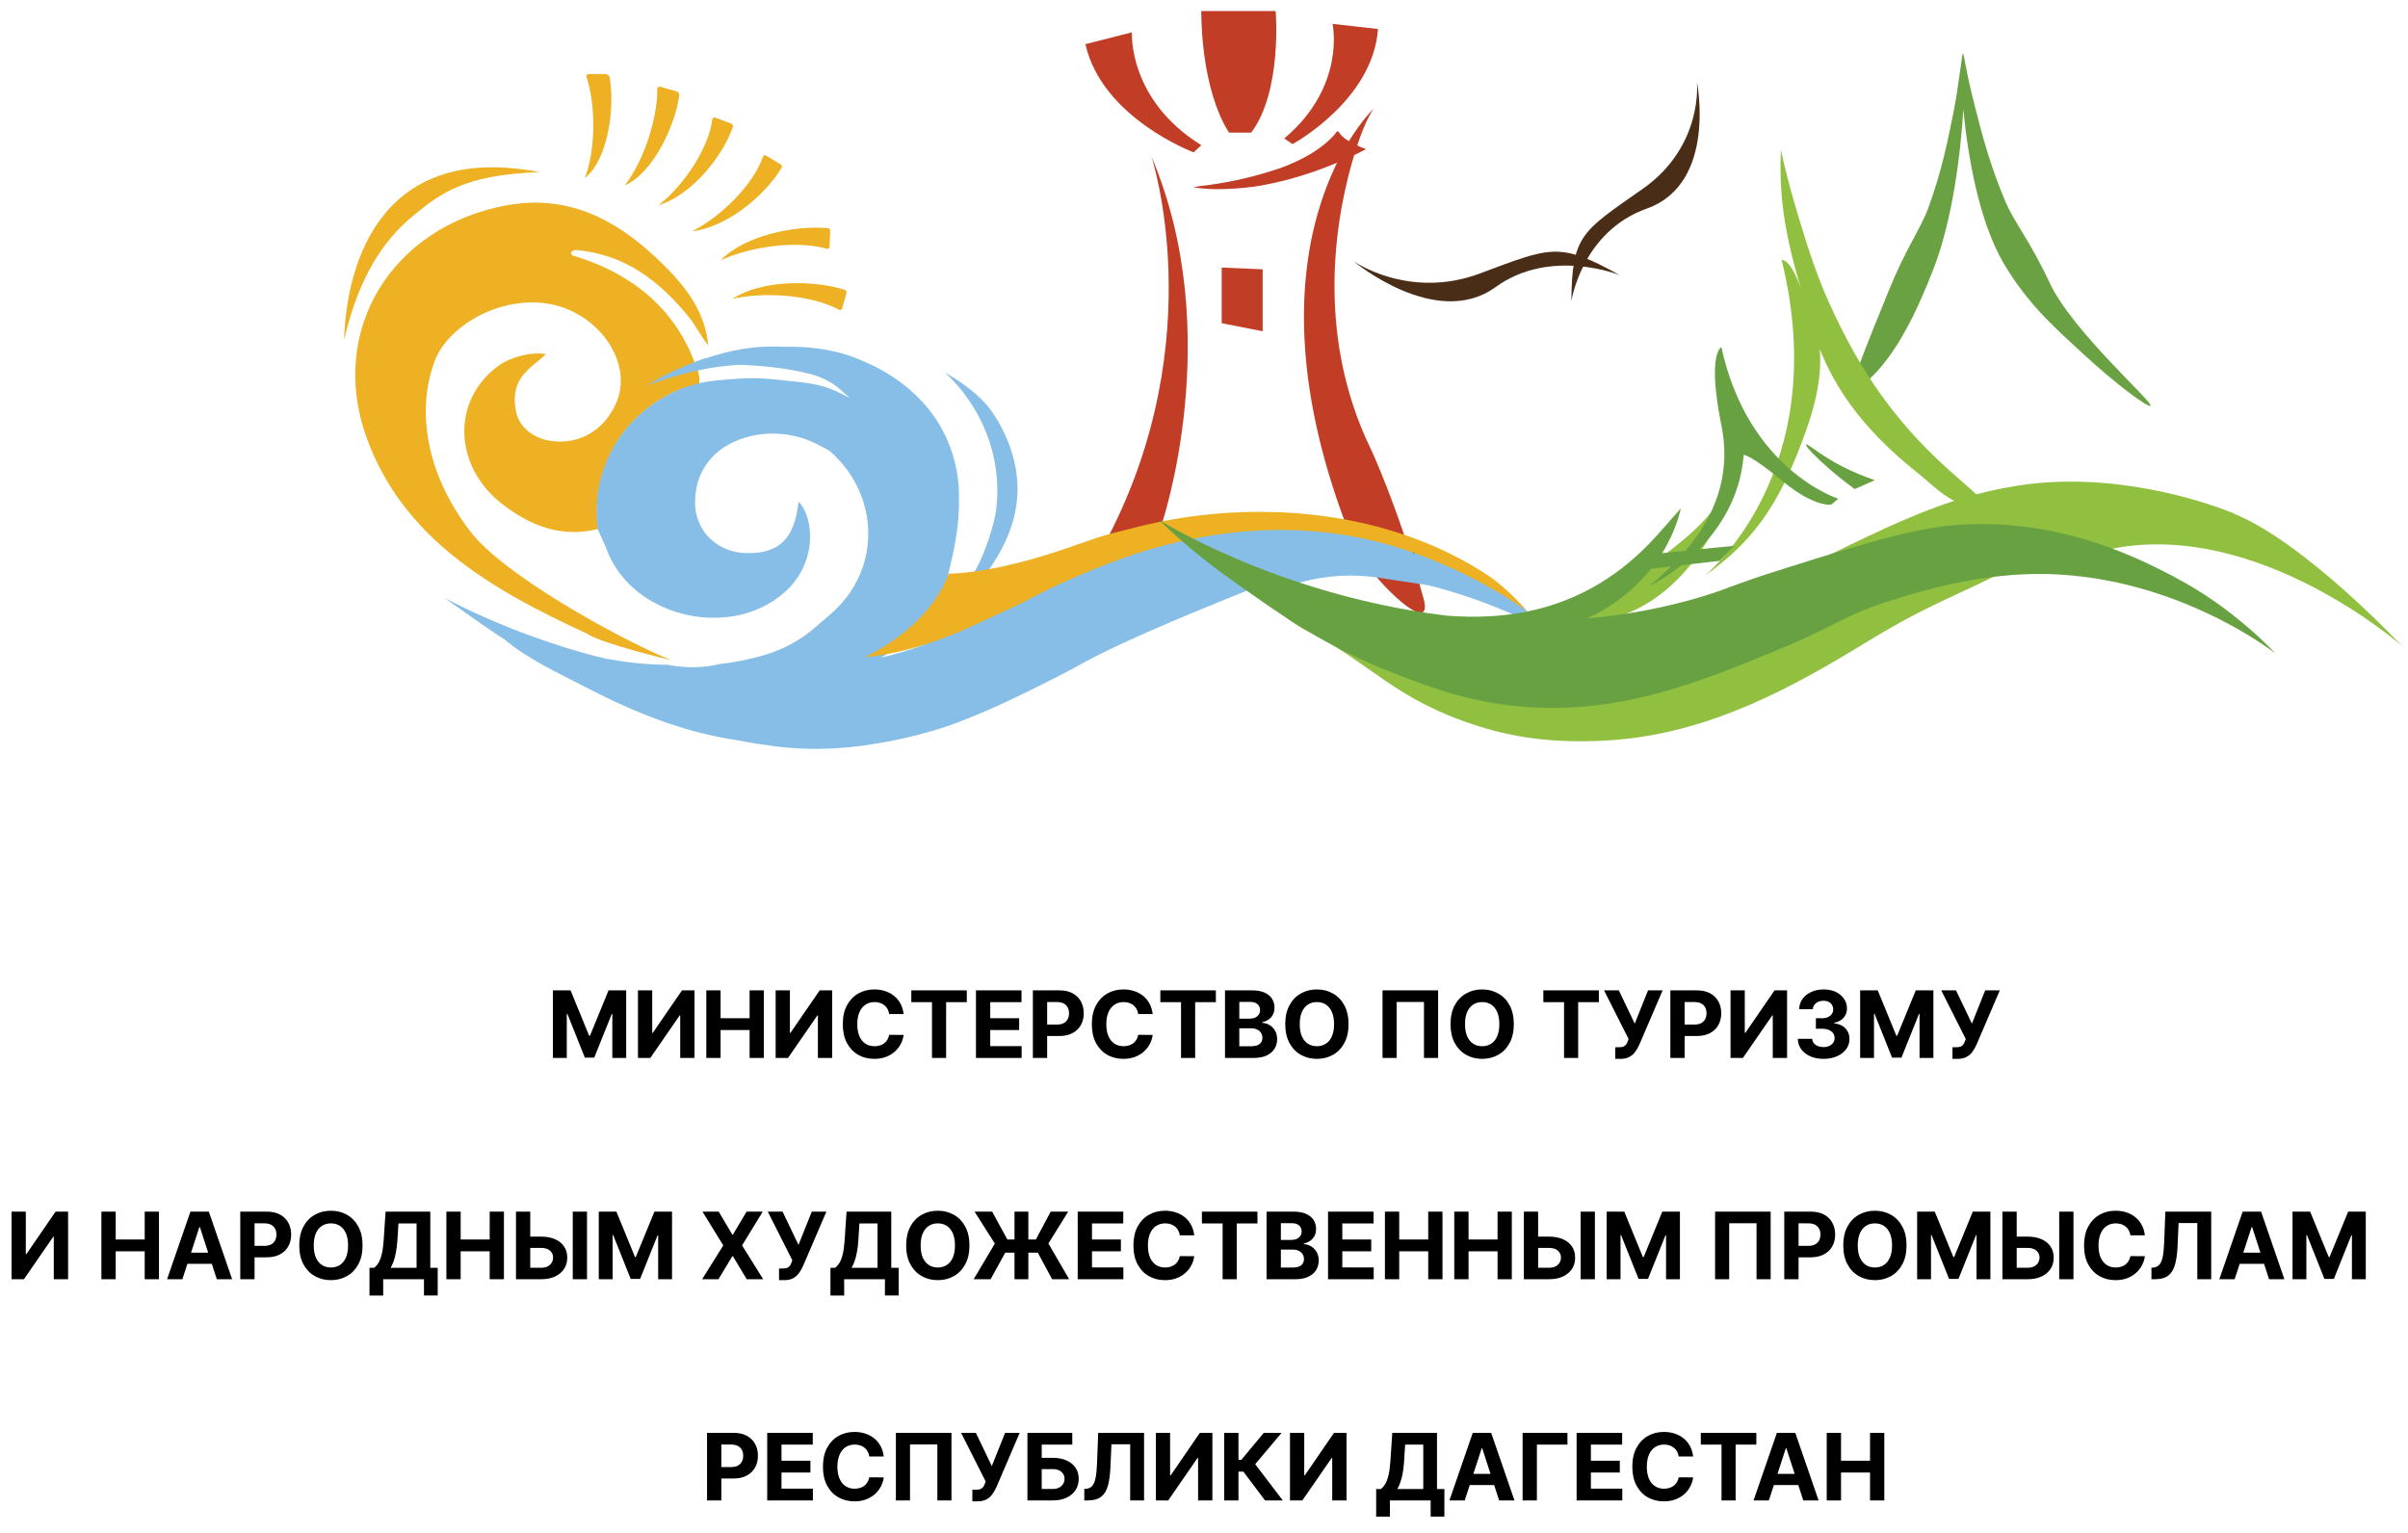
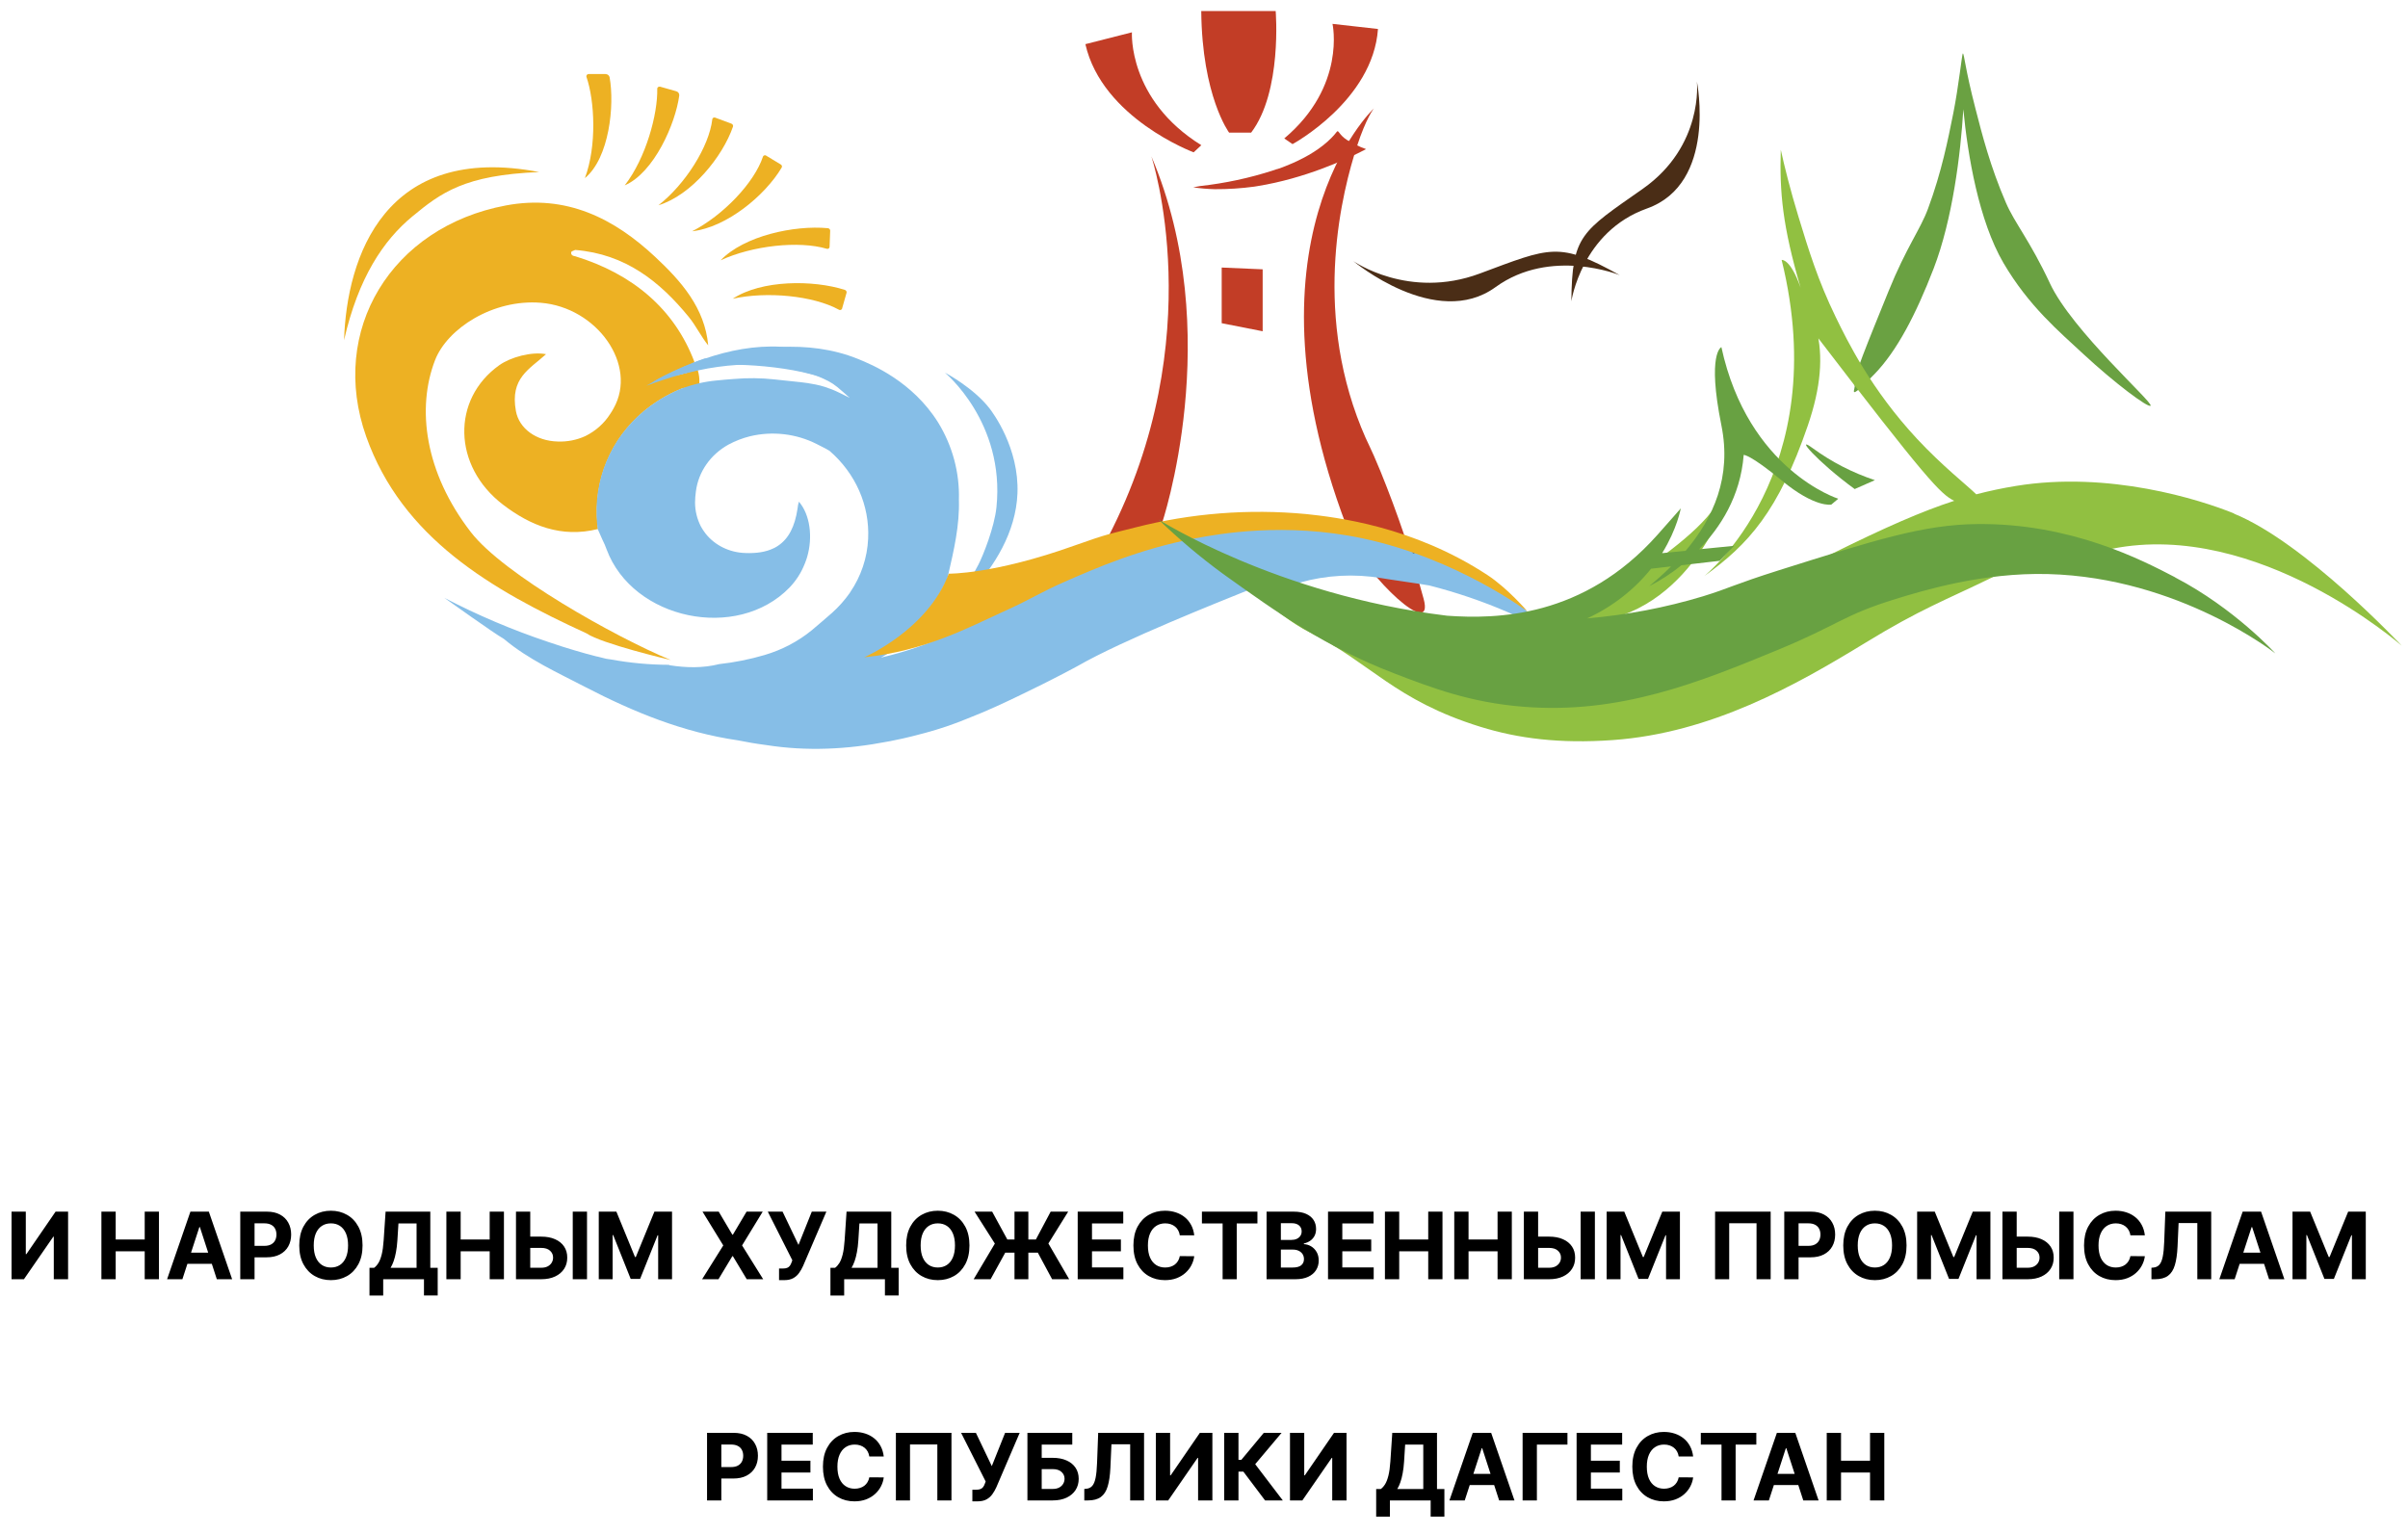
<svg xmlns="http://www.w3.org/2000/svg" width="212" height="135" viewBox="0 0 212 135" fill="none">
  <path d="M95.557 3.889L99.655 2.846C99.655 2.846 99.28 8.757 105.764 12.787L105.089 13.414C105.089 13.414 97.043 10.421 95.557 3.889Z" fill="#C23D26" />
  <path d="M120.956 9.548C120.956 9.548 120.274 10.393 119.463 12.889C118.201 16.769 115.549 27.017 119.838 37.64C120.431 39.12 120.595 39.195 121.549 41.533C123.036 45.195 124.304 48.932 125.333 52.723C126.363 56.514 120.26 50.629 119.013 47.527C108.512 21.235 120.949 9.555 120.949 9.555L120.956 9.548Z" fill="#C23D26" />
  <path d="M180.474 24.945C178.681 21.126 177.379 19.66 176.601 17.853C175.217 14.655 174.501 11.826 173.922 9.576C172.981 5.948 172.933 4.694 172.804 4.707C172.742 4.707 172.442 7.591 171.965 9.985C171.508 12.255 170.949 15.119 169.742 18.378C169.06 20.226 167.846 21.747 166.265 25.647C164.526 29.942 162.978 33.665 163.258 33.911C163.483 34.095 162.378 35.684 165.037 32.936C166.987 30.924 168.658 27.74 170.24 23.642C171.897 19.34 172.613 13.578 172.851 9.623C173.24 13.721 174.222 19.449 176.376 23.144C178.613 26.97 181.327 29.227 183.379 31.142C186.195 33.754 189.12 35.936 189.338 35.731C189.611 35.465 182.452 29.158 180.474 24.951V24.945Z" fill="#6AA142" />
  <path d="M30.29 29.969C30.522 22.612 33.897 12.548 47.473 15.152C40.879 15.412 38.813 16.987 36.297 19.066C33.781 21.146 31.545 24.433 30.29 29.962V29.969Z" fill="#EDB123" />
  <path d="M51.496 15.678C52.553 12.862 52.362 8.873 51.626 6.753C51.626 6.739 51.626 6.726 51.626 6.705C51.626 6.61 51.708 6.528 51.817 6.521H53.303C53.487 6.521 53.644 6.644 53.671 6.814C54.114 9.255 53.651 13.905 51.503 15.678H51.496Z" fill="#EDB123" />
  <path d="M55 16.326C56.875 13.912 57.918 10.032 57.864 7.81C57.864 7.707 57.952 7.632 58.062 7.632C58.075 7.632 58.096 7.632 58.109 7.632L59.534 8.035C59.712 8.082 59.821 8.246 59.8 8.416C59.473 10.871 57.598 15.194 55 16.326Z" fill="#EDB123" />
  <path d="M57.967 18.078C60.34 16.223 62.433 12.909 62.712 10.502C62.719 10.414 62.801 10.346 62.897 10.346C62.917 10.346 62.944 10.346 62.965 10.359L64.397 10.891C64.506 10.932 64.567 11.048 64.533 11.15C63.619 13.796 60.899 17.178 57.967 18.078Z" fill="#EDB123" />
  <path d="M60.933 20.369C63.646 18.978 66.394 16.121 67.171 13.796C67.192 13.728 67.267 13.673 67.349 13.673C67.383 13.673 67.417 13.68 67.444 13.701L68.74 14.485C68.842 14.546 68.876 14.669 68.815 14.764C67.376 17.192 63.994 20.021 60.933 20.369Z" fill="#EDB123" />
  <path d="M63.455 22.919C66.223 21.637 70.314 21.173 72.796 21.91C72.817 21.91 72.831 21.916 72.851 21.916C72.946 21.916 73.028 21.841 73.035 21.753L73.09 20.314C73.09 20.205 73.008 20.11 72.892 20.096C69.919 19.816 65.507 20.771 63.448 22.919H63.455Z" fill="#EDB123" />
  <path d="M64.513 26.308C67.526 25.64 71.618 26.042 73.861 27.276C73.888 27.29 73.922 27.303 73.956 27.303C74.038 27.303 74.113 27.249 74.134 27.181L74.529 25.79C74.563 25.681 74.495 25.572 74.386 25.53C71.57 24.631 67.035 24.644 64.513 26.308Z" fill="#EDB123" />
  <path d="M61.437 32.615C61.539 32.963 61.587 33.318 61.574 33.679V33.754C61.574 33.945 61.553 34.142 61.492 34.327C61.001 34.511 60.557 34.02 60.067 34.204L59.848 34.293C59.562 34.415 59.282 34.545 59.01 34.681C58.737 34.824 58.471 34.968 58.219 35.124C58.089 35.199 57.96 35.281 57.837 35.363C57.646 35.486 57.462 35.615 57.285 35.745C54.189 38.022 52.416 41.575 52.553 45.448C52.566 45.816 52.593 46.198 52.648 46.586C49.416 47.398 46.689 46.279 44.289 44.445C39.85 41.056 39.741 35.158 43.961 32.158C44.95 31.456 46.798 30.945 48.073 31.19C46.614 32.52 44.889 33.29 45.42 36.195C45.7 37.736 47.2 38.834 49.096 38.881C49.934 38.916 50.773 38.752 51.53 38.404C52.444 37.954 53.2 37.279 53.725 36.447C53.828 36.297 53.923 36.14 54.012 35.977C56.187 32.138 52.546 27.058 47.602 26.663C43.409 26.328 39.386 28.926 38.302 31.715C36.666 35.943 37.388 41.602 41.452 46.859C44.323 50.582 54.155 56.091 59.044 58.123C58.86 58.082 52.955 56.684 51.639 55.778C43.211 51.912 35.425 47.37 32.247 38.465C28.913 29.104 34.45 19.98 44.541 18.092C49.88 17.089 54.087 19.258 57.687 22.626C59.978 24.767 62.051 27.119 62.351 30.413C61.71 29.629 61.28 28.695 60.639 27.91C58.096 24.801 55.069 22.367 50.643 22.012C50.528 22.074 50.316 22.115 50.296 22.197C50.241 22.415 50.398 22.544 50.637 22.565C55.635 24.099 59.364 27.16 61.144 31.892C60.449 32.411 60.155 32.568 58.744 33.011C58.88 33.038 59.023 33.051 59.167 33.058C59.337 33.058 59.501 33.058 59.671 33.024L59.814 32.997L59.917 32.977L60.087 32.929L60.23 32.888L60.298 32.867H60.326L60.401 32.847L60.503 32.813C60.571 32.792 60.639 32.772 60.701 32.752L60.769 32.724C60.858 32.697 60.946 32.67 61.035 32.649L61.171 32.615C61.26 32.595 61.349 32.581 61.437 32.567C61.437 32.581 61.437 32.588 61.437 32.595V32.615Z" fill="#EDB123" />
  <path d="M134.041 54.011C134.279 54.38 134.47 54.707 134.484 54.72C134.443 54.7 133.945 54.441 133.1 54.066L132.759 53.916C130.522 52.948 128.211 52.163 125.831 51.557L124.986 51.42C124.072 51.284 123.151 51.154 122.238 51.011C122.026 50.977 121.822 50.943 121.61 50.909C119.231 50.513 116.776 50.643 114.465 51.297L114.028 51.42C113.674 51.311 113.319 51.195 112.965 51.079C112.187 51.223 111.417 51.427 110.674 51.686L110.278 51.802C110.278 51.802 110.23 51.829 110.21 51.836C110.128 51.87 109.978 51.938 109.767 52.02C107.571 52.914 98.884 56.343 94.868 58.655C94.671 58.764 92.516 59.93 89.816 61.218L89.563 61.341C88.432 61.88 86.952 62.589 85.159 63.285C83.959 63.782 82.725 64.198 81.463 64.539C81.081 64.641 80.692 64.744 80.311 64.839C79.772 64.975 79.227 65.098 78.661 65.207L78.368 65.269L78.102 65.316C74.597 65.992 71.058 66.175 67.485 65.616C66.592 65.501 65.746 65.357 64.949 65.194C60.155 64.498 55.771 62.698 51.571 60.523C49.102 59.241 46.518 58.075 44.391 56.289L44.261 56.2C43.579 55.832 39.257 52.743 39.12 52.648C42.045 54.175 45.1 55.471 48.25 56.527C48.673 56.67 49.102 56.814 49.532 56.95C50.207 57.161 50.903 57.373 51.618 57.571L51.68 57.584L52.321 57.755L52.519 57.809H52.553C52.825 57.884 53.098 57.953 53.371 58.014C53.507 58.034 53.65 58.055 53.787 58.075C55.464 58.382 57.162 58.539 58.873 58.546L58.969 58.587C60.428 58.812 61.88 58.846 63.319 58.484C64.669 58.334 66.005 58.068 67.301 57.687C68.842 57.236 70.267 56.486 71.481 55.491C71.774 55.245 72.06 55 72.347 54.755C72.653 54.495 72.954 54.236 73.254 53.97C73.847 53.439 74.372 52.845 74.822 52.204L74.849 52.157C75.811 50.745 76.356 49.116 76.431 47.445C76.574 44.52 75.326 41.683 73.028 39.699C72.988 39.658 72.483 39.392 71.883 39.093C70.097 38.192 68.01 37.947 66.04 38.417C65.378 38.581 64.737 38.827 64.144 39.147C62.548 40.027 61.485 41.554 61.267 43.272C61.219 43.593 61.198 43.92 61.192 44.247C61.192 44.984 61.369 45.713 61.717 46.381C61.771 46.484 61.833 46.579 61.894 46.675C61.962 46.784 62.037 46.886 62.112 46.981C62.93 48.025 64.226 48.659 65.61 48.7C66.599 48.741 67.417 48.611 68.078 48.297C68.187 48.25 68.29 48.195 68.385 48.134C68.433 48.106 68.474 48.079 68.522 48.045C69.435 47.425 69.981 46.361 70.213 44.806C70.233 44.595 70.274 44.384 70.335 44.179C71.324 45.325 71.569 47.302 71.065 49.034C71.017 49.191 70.969 49.347 70.908 49.497C70.881 49.572 70.853 49.648 70.819 49.722C70.519 50.466 70.076 51.148 69.51 51.741C64.887 56.507 55.703 54.571 53.405 48.379C53.303 48.1 53.187 47.82 53.05 47.554L52.934 47.295L52.771 46.927L52.621 46.586C52.573 46.204 52.539 45.822 52.525 45.447C52.389 41.568 54.162 38.022 57.257 35.745C57.435 35.615 57.619 35.485 57.81 35.363C57.932 35.281 58.062 35.199 58.191 35.124C58.451 34.967 58.717 34.817 58.982 34.681C59.248 34.544 59.535 34.408 59.821 34.285L60.039 34.197H60.053C61.021 33.842 62.037 33.603 63.074 33.508C63.599 33.453 64.117 33.406 64.635 33.372C65.821 33.27 67.015 33.283 68.194 33.413L68.378 33.433C69.053 33.508 69.715 33.569 70.369 33.644H70.397C70.874 33.699 71.351 33.767 71.815 33.863C72.081 33.917 72.347 33.985 72.606 34.067C73.035 34.204 73.451 34.367 73.854 34.565L74.808 35.035L74.215 34.51C73.438 33.822 73.179 33.672 72.483 33.344C72.142 33.181 71.788 33.051 71.419 32.956C69.428 32.431 66.933 32.165 64.928 32.124C64.335 32.11 63.769 32.124 63.285 32.151C62.733 32.226 62.16 32.322 61.567 32.451C61.492 32.485 61.43 32.533 61.389 32.594C61.301 32.608 61.212 32.622 61.123 32.642L60.987 32.676C60.898 32.697 60.81 32.724 60.721 32.751L60.653 32.772C60.585 32.792 60.517 32.813 60.455 32.833L60.353 32.867L60.278 32.888H60.251L60.182 32.908L60.039 32.949L59.896 32.983L59.767 33.01L59.623 33.038C59.46 33.065 59.289 33.078 59.119 33.072C58.566 33.242 58.007 33.433 57.428 33.644C58.607 32.983 59.828 32.404 61.096 31.913C61.396 31.797 61.689 31.688 62.003 31.585L62.883 31.49C64.778 30.965 66.728 30.644 68.706 30.556C70.969 30.453 73.315 30.712 75.51 31.599C76.799 32.117 80.331 33.597 82.588 37.197C83.856 39.263 84.49 41.615 84.422 43.995C84.49 46.272 83.979 48.454 83.475 50.643C83.447 50.773 83.413 50.909 83.386 51.045C83.018 51.686 82.718 52.368 82.281 52.961C81.183 54.468 79.82 56.514 78.026 57.639C77.876 57.734 77.713 57.83 77.549 57.911C78.62 57.666 79.67 57.366 80.699 57.011C84.443 55.716 87.156 54.005 88.991 53.186C92.27 51.727 92.495 51.379 95.325 50.159C98.025 48.966 100.841 48.038 103.739 47.37L104.114 47.288C104.223 47.261 104.373 47.234 104.55 47.193C105.048 47.091 105.737 46.954 106.051 46.893L107.83 46.463C110.155 46.013 111.983 46.484 114.833 46.463C115.058 46.463 116.531 46.613 118.822 47.07C120.267 47.363 122.04 47.772 124.017 48.352C124.454 48.481 124.904 48.618 125.361 48.761C127.133 49.3 128.831 50.036 130.427 50.943C131.006 51.284 131.565 51.652 132.097 52.054C132.827 52.45 133.502 52.927 134.102 53.48C134.218 53.602 134.334 53.732 134.436 53.855C134.45 53.868 134.456 53.882 134.463 53.889C134.429 53.909 134.388 53.923 134.347 53.936C134.313 53.95 134.272 53.964 134.231 53.977C134.197 53.991 134.156 53.998 134.116 54.005C134.081 54.011 134.054 54.039 134.02 54.039L134.041 54.011Z" fill="#86BEE7" />
  <path d="M124.571 48.768L124.291 48.652C124.4 48.652 124.503 48.693 124.571 48.768Z" fill="#201D1A" />
  <path d="M146.778 51.345L146.621 51.482L146.772 51.338L146.778 51.345Z" fill="#201D1A" />
  <path d="M119.148 22.994C119.148 22.994 124.017 26.417 130.269 24.092C136.522 21.767 137.231 21.242 142.597 24.228C142.597 24.228 136.529 21.76 131.667 25.285C126.431 29.09 119.148 22.994 119.148 22.994Z" fill="#4A2D16" />
  <path d="M149.396 7.195C149.396 7.195 150.002 12.855 144.623 16.632C139.243 20.41 138.397 20.696 138.343 26.533C138.343 26.533 139.243 20.41 144.991 18.364C151.196 16.162 149.396 7.188 149.396 7.188V7.195Z" fill="#4A2D16" />
  <path d="M163.285 43.068L165.065 42.284C163.088 41.629 161.24 40.675 159.59 39.468C157.94 38.261 159.931 40.613 163.285 43.068Z" fill="#68A142" />
  <path d="M138.036 54.127C138.036 54.127 151.053 47.398 151.837 42.809C152.621 38.22 152.28 43.381 152.28 43.381C152.28 43.381 149.314 53.446 140.546 54.748C131.784 56.05 138.03 54.12 138.03 54.12L138.036 54.127Z" fill="#91C041" />
-   <path d="M196.682 45.216C193.682 43.995 185.664 41.452 177.475 42.795C176.302 42.986 175.136 43.231 173.99 43.531C173.131 42.693 171.024 41.056 168.774 38.642C164.744 34.306 162.665 30.078 161.622 27.931C160.04 24.678 159.215 21.958 158.342 19.101C157.619 16.735 157.115 14.703 156.78 13.189C156.665 16.932 156.937 19.926 158.526 25.333C157.605 22.728 156.855 22.892 156.855 22.892C161.472 41.636 150.037 50.739 150.037 50.739C153.944 47.936 156.576 45.011 159.16 37.477C160.306 34.122 160.544 31.381 159.903 28.926C159.978 29.158 159.603 29.028 159.678 29.26C161.131 33.747 163.81 37.695 168.992 41.779C169.674 42.318 170.847 43.504 172.047 44.104C169.231 45.018 166.006 46.422 161.253 48.782C157.496 50.65 158.151 52.116 155.955 53.186C146.43 57.803 137.041 58.171 133.863 58.28C118.904 58.737 108.696 50.288 108.696 50.288C108.696 50.288 111.996 54.032 115.344 55.709C120.649 58.355 122.77 61.662 130.345 64.007C133.638 65.03 137.32 65.507 141.991 65.173C150.623 64.56 158.069 60.373 164.233 56.602C169.115 53.616 171.174 52.907 175.497 50.8C177.686 49.736 180.311 49.45 185.95 48.325C198.81 45.754 211.444 56.861 211.444 56.861C211.444 56.861 202.955 47.786 196.682 45.236V45.216Z" fill="#91C041" />
+   <path d="M196.682 45.216C193.682 43.995 185.664 41.452 177.475 42.795C176.302 42.986 175.136 43.231 173.99 43.531C173.131 42.693 171.024 41.056 168.774 38.642C164.744 34.306 162.665 30.078 161.622 27.931C160.04 24.678 159.215 21.958 158.342 19.101C157.619 16.735 157.115 14.703 156.78 13.189C156.665 16.932 156.937 19.926 158.526 25.333C157.605 22.728 156.855 22.892 156.855 22.892C161.472 41.636 150.037 50.739 150.037 50.739C153.944 47.936 156.576 45.011 159.16 37.477C160.306 34.122 160.544 31.381 159.903 28.926C159.978 29.158 159.603 29.028 159.678 29.26C169.674 42.318 170.847 43.504 172.047 44.104C169.231 45.018 166.006 46.422 161.253 48.782C157.496 50.65 158.151 52.116 155.955 53.186C146.43 57.803 137.041 58.171 133.863 58.28C118.904 58.737 108.696 50.288 108.696 50.288C108.696 50.288 111.996 54.032 115.344 55.709C120.649 58.355 122.77 61.662 130.345 64.007C133.638 65.03 137.32 65.507 141.991 65.173C150.623 64.56 158.069 60.373 164.233 56.602C169.115 53.616 171.174 52.907 175.497 50.8C177.686 49.736 180.311 49.45 185.95 48.325C198.81 45.754 211.444 56.861 211.444 56.861C211.444 56.861 202.955 47.786 196.682 45.236V45.216Z" fill="#91C041" />
  <path fill-rule="evenodd" clip-rule="evenodd" d="M86.475 50.759C85.084 50.759 83.952 51.298 83.952 51.959C83.952 52.621 85.084 53.159 86.475 53.159C87.866 53.159 88.998 52.621 88.998 51.959C88.998 51.298 87.866 50.759 86.475 50.759Z" fill="#EDB123" />
  <path d="M81.804 55.361C81.804 55.361 84.245 53.404 86.133 49.736C86.57 48.891 87.552 46.409 87.729 44.663C88.493 37.169 83.181 32.812 83.181 32.812C83.181 32.812 85.697 34.129 87.122 35.969C87.402 36.338 89.734 39.44 89.577 43.449C89.304 50.384 81.79 55.355 81.811 55.361H81.804Z" fill="#86BEE7" />
  <path d="M107.558 23.56L111.165 23.717V29.172L107.558 28.462V23.56Z" fill="#C23D26" />
  <path d="M120.274 13.128C120.274 13.128 120.103 13.223 119.783 13.38C118.508 14.028 114.88 15.719 110.721 16.387C110.625 16.401 110.523 16.421 110.428 16.435C109.282 16.591 108.116 16.666 106.957 16.66C106.316 16.646 105.675 16.591 105.048 16.496L105.641 16.387C107.85 16.141 110.019 15.678 112.119 14.996C112.228 14.962 112.33 14.928 112.439 14.887H112.466C112.739 14.798 113.005 14.703 113.271 14.587C113.448 14.519 113.626 14.444 113.796 14.369C115.098 13.796 116.298 13.073 117.198 12.166C117.376 11.989 117.546 11.798 117.696 11.6C117.846 11.402 117.894 11.893 118.596 12.33C118.992 12.569 119.401 12.78 119.83 12.964C119.98 13.012 120.124 13.073 120.274 13.134V13.128Z" fill="#C23D26" />
  <path d="M102.266 46.197C102.266 46.197 108.007 29.342 101.366 13.769C101.366 13.769 106.664 29.751 97.534 47.35L102.266 46.197Z" fill="#C23D26" />
  <path d="M121.31 2.552L117.314 2.102C117.314 2.102 118.542 7.584 113.066 12.193L113.796 12.691C113.796 12.691 120.874 8.859 121.317 2.552H121.31Z" fill="#C23D26" />
  <path d="M105.758 0.97H112.31C112.31 0.97 112.904 8.061 110.149 11.682H108.212C108.212 11.682 105.826 8.477 105.758 0.97Z" fill="#C23D26" />
  <path d="M134.497 53.868C134.497 53.868 132.745 51.809 130.938 50.629C124.365 46.32 117.58 45.543 114.996 45.27C109.944 44.793 104.843 45.195 99.948 46.45C97.814 47.002 97.643 46.954 94.588 48.045C87.484 50.589 83.529 50.52 83.529 50.52C81.667 55.491 76.083 57.884 76.083 57.884C81.483 57.332 85.479 55.15 88.118 53.964C91.172 52.586 91.254 52.314 94.002 51.114C96.368 50.084 100.323 48.345 105.178 47.418C107.291 47.016 113.142 45.959 120.001 47.418C128.333 49.197 134.511 53.868 134.511 53.868H134.497Z" fill="#EDB123" />
  <path d="M79.657 39.024C78.225 37.211 76.977 35.963 75.811 35.076C73.786 33.529 72.006 33.058 69.94 32.553C68.317 32.165 66.64 32.028 64.97 32.131C63.776 32.206 62.597 32.369 61.438 32.622C61.069 32.703 60.701 32.792 60.319 32.888H60.292C60.176 32.915 60.06 32.949 59.944 32.983H59.917C58.962 33.256 57.96 33.583 56.903 33.972C57.087 33.863 57.278 33.754 57.476 33.644C58.649 32.983 59.876 32.404 61.145 31.913C61.444 31.797 61.738 31.688 62.051 31.585C64.199 30.849 66.483 30.413 68.72 30.535C72.225 30.719 75.613 32.294 78.184 36.263C78.757 37.149 79.248 38.07 79.663 39.031L79.657 39.024Z" fill="#86BEE7" />
  <path d="M191.501 50.841C188.644 49.354 182.378 46.061 174.066 46.15C169.381 46.197 165.134 47.534 156.638 50.213C152.601 51.489 152.281 51.788 149.935 52.511C146.621 53.514 143.198 54.161 139.735 54.455C141.951 53.432 143.88 51.932 145.36 50.084L147.119 49.879C146.499 50.5 145.844 51.079 145.189 51.625C146.205 51.107 147.16 50.486 148.033 49.777L151.394 49.388L152.676 48.066L149.587 48.373C151.435 46.477 153.228 43.736 153.515 40.061C153.515 40.061 154.053 39.992 156.87 42.318C159.795 44.738 161.227 44.438 161.227 44.438L161.84 43.92C161.84 43.92 153.903 41.418 151.551 30.569C151.551 30.569 150.269 31.087 151.551 37.456C152.472 41.997 150.849 45.611 148.408 48.502L146.335 48.713C147.678 46.538 147.971 44.765 147.978 44.765C147.978 44.765 147.249 45.611 145.912 47.111C139.414 54.407 131.75 54.529 127.414 54.223L127.25 54.202C112.413 52.382 102.001 45.754 102.001 45.754C103.781 47.472 105.683 49.081 107.701 50.554C112.474 53.97 116.627 56.95 122.784 59.316C125.995 60.55 129.405 61.859 134.062 62.234C142.68 62.944 149.785 60.005 156.522 57.23C161.861 55.027 162.283 54.161 166.913 52.743C169.259 52.02 174.557 50.398 180.318 50.554C191.883 50.861 200.324 57.543 200.324 57.543C200.324 57.543 196.751 53.589 191.508 50.854L191.501 50.841Z" fill="#68A142" />
-   <path d="M48.679 87.215H50.231L51.87 91.213H51.939L53.578 87.215H55.13V93.165H53.909V89.292H53.86L52.32 93.136H51.489L49.949 89.278H49.9V93.165H48.679V87.215ZM56.166 87.215H57.422V90.957H57.471L60.042 87.215H61.144V93.165H59.886V89.42H59.842L57.256 93.165H56.166V87.215ZM62.183 93.165V87.215H63.441V89.67H65.995V87.215H67.251V93.165H65.995V90.707H63.441V93.165H62.183ZM68.288 87.215H69.543V90.957H69.593L72.164 87.215H73.265V93.165H72.007V89.42H71.963L69.377 93.165H68.288V87.215ZM79.555 89.298H78.282C78.259 89.133 78.212 88.987 78.14 88.859C78.068 88.73 77.976 88.619 77.864 88.528C77.752 88.437 77.622 88.367 77.475 88.319C77.329 88.27 77.171 88.246 77.001 88.246C76.693 88.246 76.425 88.323 76.196 88.476C75.968 88.627 75.79 88.848 75.665 89.138C75.539 89.427 75.476 89.778 75.476 90.19C75.476 90.614 75.539 90.971 75.665 91.259C75.792 91.548 75.971 91.766 76.199 91.913C76.428 92.06 76.692 92.134 76.992 92.134C77.161 92.134 77.317 92.112 77.46 92.067C77.605 92.023 77.734 91.958 77.847 91.873C77.959 91.785 78.052 91.68 78.126 91.556C78.201 91.432 78.253 91.29 78.282 91.132L79.555 91.137C79.522 91.41 79.44 91.674 79.308 91.928C79.178 92.18 79.003 92.405 78.782 92.605C78.563 92.802 78.302 92.959 77.998 93.076C77.695 93.19 77.354 93.247 76.972 93.247C76.441 93.247 75.967 93.127 75.548 92.887C75.132 92.646 74.802 92.299 74.56 91.844C74.32 91.388 74.2 90.837 74.2 90.19C74.2 89.541 74.322 88.989 74.566 88.534C74.81 88.079 75.141 87.732 75.56 87.494C75.978 87.254 76.449 87.133 76.972 87.133C77.317 87.133 77.636 87.182 77.931 87.279C78.227 87.376 78.49 87.517 78.718 87.703C78.947 87.887 79.133 88.113 79.276 88.38C79.421 88.647 79.514 88.953 79.555 89.298ZM80.231 88.252V87.215H85.118V88.252H83.296V93.165H82.052V88.252H80.231ZM85.923 93.165V87.215H89.933V88.252H87.181V89.67H89.726V90.707H87.181V92.128H89.944V93.165H85.923ZM90.933 93.165V87.215H93.281C93.732 87.215 94.116 87.301 94.434 87.473C94.752 87.644 94.994 87.881 95.16 88.185C95.329 88.487 95.413 88.836 95.413 89.231C95.413 89.626 95.328 89.975 95.157 90.277C94.987 90.579 94.74 90.815 94.417 90.983C94.095 91.152 93.706 91.236 93.249 91.236H91.752V90.228H93.045C93.287 90.228 93.487 90.186 93.644 90.103C93.802 90.018 93.921 89.901 93.998 89.751C94.078 89.6 94.117 89.427 94.117 89.231C94.117 89.034 94.078 88.861 93.998 88.714C93.921 88.565 93.802 88.45 93.644 88.368C93.485 88.285 93.283 88.243 93.039 88.243H92.191V93.165H90.933ZM101.481 89.298H100.208C100.185 89.133 100.137 88.987 100.066 88.859C99.994 88.73 99.902 88.619 99.79 88.528C99.677 88.437 99.548 88.367 99.4 88.319C99.255 88.27 99.097 88.246 98.927 88.246C98.619 88.246 98.35 88.323 98.122 88.476C97.893 88.627 97.716 88.848 97.59 89.138C97.464 89.427 97.401 89.778 97.401 90.19C97.401 90.614 97.464 90.971 97.59 91.259C97.718 91.548 97.896 91.766 98.125 91.913C98.353 92.06 98.618 92.134 98.918 92.134C99.087 92.134 99.243 92.112 99.386 92.067C99.531 92.023 99.66 91.958 99.772 91.873C99.885 91.785 99.978 91.68 100.051 91.556C100.127 91.432 100.179 91.29 100.208 91.132L101.481 91.137C101.448 91.41 101.366 91.674 101.234 91.928C101.104 92.18 100.929 92.405 100.708 92.605C100.489 92.802 100.228 92.959 99.923 93.076C99.621 93.19 99.279 93.247 98.898 93.247C98.367 93.247 97.892 93.127 97.474 92.887C97.058 92.646 96.728 92.299 96.486 91.844C96.246 91.388 96.126 90.837 96.126 90.19C96.126 89.541 96.248 88.989 96.492 88.534C96.736 88.079 97.067 87.732 97.486 87.494C97.904 87.254 98.375 87.133 98.898 87.133C99.243 87.133 99.562 87.182 99.857 87.279C100.153 87.376 100.415 87.517 100.644 87.703C100.873 87.887 101.059 88.113 101.202 88.38C101.347 88.647 101.44 88.953 101.481 89.298ZM102.156 88.252V87.215H107.044V88.252H105.222V93.165H103.978V88.252H102.156ZM107.849 93.165V87.215H110.231C110.669 87.215 111.034 87.28 111.327 87.409C111.619 87.539 111.839 87.719 111.986 87.95C112.133 88.178 112.207 88.442 112.207 88.74C112.207 88.973 112.16 89.177 112.067 89.353C111.974 89.528 111.847 89.671 111.684 89.783C111.523 89.894 111.339 89.972 111.132 90.019V90.077C111.358 90.087 111.571 90.15 111.768 90.269C111.968 90.387 112.129 90.552 112.253 90.766C112.377 90.977 112.439 91.228 112.439 91.521C112.439 91.837 112.361 92.118 112.204 92.367C112.049 92.612 111.82 92.807 111.515 92.951C111.211 93.094 110.836 93.165 110.391 93.165H107.849ZM109.107 92.137H110.132C110.483 92.137 110.739 92.07 110.899 91.936C111.06 91.801 111.141 91.621 111.141 91.396C111.141 91.231 111.101 91.086 111.021 90.96C110.942 90.834 110.829 90.736 110.681 90.664C110.536 90.592 110.363 90.556 110.161 90.556H109.107V92.137ZM109.107 89.705H110.039C110.212 89.705 110.365 89.675 110.498 89.615C110.634 89.553 110.741 89.466 110.818 89.353C110.897 89.241 110.937 89.106 110.937 88.95C110.937 88.734 110.861 88.561 110.708 88.429C110.557 88.298 110.342 88.232 110.063 88.232H109.107V89.705ZM118.726 90.19C118.726 90.839 118.603 91.391 118.357 91.846C118.113 92.302 117.78 92.649 117.358 92.889C116.938 93.128 116.465 93.247 115.94 93.247C115.411 93.247 114.937 93.127 114.516 92.887C114.096 92.646 113.764 92.299 113.52 91.844C113.275 91.388 113.153 90.837 113.153 90.19C113.153 89.541 113.275 88.989 113.52 88.534C113.764 88.079 114.096 87.732 114.516 87.494C114.937 87.254 115.411 87.133 115.94 87.133C116.465 87.133 116.938 87.254 117.358 87.494C117.78 87.732 118.113 88.079 118.357 88.534C118.603 88.989 118.726 89.541 118.726 90.19ZM117.451 90.19C117.451 89.77 117.388 89.415 117.262 89.127C117.138 88.838 116.963 88.619 116.736 88.47C116.509 88.321 116.244 88.246 115.94 88.246C115.636 88.246 115.37 88.321 115.144 88.47C114.917 88.619 114.741 88.838 114.615 89.127C114.491 89.415 114.429 89.77 114.429 90.19C114.429 90.611 114.491 90.965 114.615 91.254C114.741 91.542 114.917 91.761 115.144 91.91C115.37 92.059 115.636 92.134 115.94 92.134C116.244 92.134 116.509 92.059 116.736 91.91C116.963 91.761 117.138 91.542 117.262 91.254C117.388 90.965 117.451 90.611 117.451 90.19ZM126.611 87.215V93.165H125.367V88.238H122.961V93.165H121.718V87.215H126.611ZM133.277 90.19C133.277 90.839 133.154 91.391 132.908 91.846C132.664 92.302 132.331 92.649 131.908 92.889C131.488 93.128 131.015 93.247 130.491 93.247C129.962 93.247 129.487 93.127 129.067 92.887C128.646 92.646 128.314 92.299 128.07 91.844C127.826 91.388 127.704 90.837 127.704 90.19C127.704 89.541 127.826 88.989 128.07 88.534C128.314 88.079 128.646 87.732 129.067 87.494C129.487 87.254 129.962 87.133 130.491 87.133C131.015 87.133 131.488 87.254 131.908 87.494C132.331 87.732 132.664 88.079 132.908 88.534C133.154 88.989 133.277 89.541 133.277 90.19ZM132.001 90.19C132.001 89.77 131.938 89.415 131.813 89.127C131.689 88.838 131.513 88.619 131.287 88.47C131.06 88.321 130.795 88.246 130.491 88.246C130.186 88.246 129.921 88.321 129.694 88.47C129.468 88.619 129.291 88.838 129.166 89.127C129.042 89.415 128.98 89.77 128.98 90.19C128.98 90.611 129.042 90.965 129.166 91.254C129.291 91.542 129.468 91.761 129.694 91.91C129.921 92.059 130.186 92.134 130.491 92.134C130.795 92.134 131.06 92.059 131.287 91.91C131.513 91.761 131.689 91.542 131.813 91.254C131.938 90.965 132.001 90.611 132.001 90.19ZM135.876 88.252V87.215H140.763V88.252H138.941V93.165H137.698V88.252H135.876ZM142.21 93.247V92.224H142.533C142.694 92.224 142.823 92.205 142.922 92.166C143.021 92.125 143.099 92.066 143.158 91.989C143.218 91.909 143.268 91.811 143.309 91.692L143.381 91.498L141.219 87.215H142.521L143.922 90.144L145.093 87.215H146.377L144.326 91.998C144.227 92.218 144.11 92.424 143.974 92.614C143.84 92.803 143.669 92.956 143.46 93.073C143.251 93.189 142.983 93.247 142.658 93.247H142.21ZM147.058 93.165V87.215H149.405C149.857 87.215 150.241 87.301 150.559 87.473C150.877 87.644 151.119 87.881 151.285 88.185C151.454 88.487 151.538 88.836 151.538 89.231C151.538 89.626 151.453 89.975 151.282 90.277C151.112 90.579 150.865 90.815 150.541 90.983C150.22 91.152 149.831 91.236 149.373 91.236H147.877V90.228H149.17C149.412 90.228 149.612 90.186 149.769 90.103C149.927 90.018 150.046 89.901 150.123 89.751C150.202 89.6 150.242 89.427 150.242 89.231C150.242 89.034 150.202 88.861 150.123 88.714C150.046 88.565 149.927 88.45 149.769 88.368C149.61 88.285 149.408 88.243 149.164 88.243H148.316V93.165H147.058ZM152.355 87.215H153.61V90.957H153.66L156.231 87.215H157.333V93.165H156.074V89.42H156.031L153.445 93.165H152.355V87.215ZM160.537 93.247C160.103 93.247 159.716 93.172 159.377 93.023C159.04 92.872 158.774 92.665 158.578 92.401C158.385 92.136 158.285 91.83 158.279 91.483H159.546C159.554 91.629 159.601 91.756 159.688 91.867C159.777 91.975 159.896 92.059 160.043 92.12C160.19 92.18 160.356 92.21 160.54 92.21C160.731 92.21 160.901 92.176 161.048 92.108C161.195 92.04 161.311 91.946 161.394 91.826C161.477 91.706 161.519 91.567 161.519 91.41C161.519 91.252 161.474 91.111 161.385 90.989C161.298 90.865 161.172 90.768 161.007 90.699C160.845 90.629 160.651 90.594 160.426 90.594H159.871V89.67H160.426C160.616 89.67 160.784 89.637 160.929 89.571C161.076 89.505 161.19 89.414 161.272 89.298C161.353 89.18 161.394 89.043 161.394 88.886C161.394 88.736 161.358 88.606 161.286 88.493C161.217 88.379 161.118 88.29 160.99 88.226C160.864 88.162 160.717 88.13 160.548 88.13C160.378 88.13 160.222 88.161 160.081 88.223C159.939 88.283 159.826 88.369 159.741 88.482C159.655 88.594 159.61 88.726 159.604 88.877H158.398C158.404 88.534 158.502 88.232 158.692 87.97C158.882 87.709 159.137 87.504 159.459 87.357C159.782 87.208 160.147 87.133 160.554 87.133C160.965 87.133 161.324 87.208 161.632 87.357C161.94 87.506 162.179 87.708 162.35 87.962C162.522 88.213 162.607 88.496 162.606 88.81C162.607 89.143 162.504 89.421 162.295 89.644C162.087 89.867 161.817 90.008 161.484 90.068V90.115C161.922 90.171 162.255 90.323 162.483 90.571C162.714 90.817 162.828 91.125 162.826 91.495C162.828 91.834 162.73 92.135 162.533 92.398C162.337 92.662 162.067 92.869 161.722 93.02C161.377 93.171 160.982 93.247 160.537 93.247ZM163.766 87.215H165.317L166.956 91.213H167.026L168.664 87.215H170.216V93.165H168.996V89.292H168.946L167.406 93.136H166.575L165.035 89.278H164.986V93.165H163.766V87.215ZM171.895 93.247V92.224H172.217C172.378 92.224 172.508 92.205 172.607 92.166C172.705 92.125 172.784 92.066 172.842 91.989C172.902 91.909 172.952 91.811 172.993 91.692L173.066 91.498L170.904 87.215H172.206L173.606 90.144L174.777 87.215H176.061L174.01 91.998C173.911 92.218 173.794 92.424 173.658 92.614C173.525 92.803 173.353 92.956 173.144 93.073C172.935 93.189 172.668 93.247 172.342 93.247H171.895Z" fill="black" />
  <path d="M1.017 106.702H2.272V110.445H2.322L4.893 106.702H5.995V112.653H4.736V108.907H4.693L2.107 112.653H1.017V106.702ZM8.928 112.653V106.702H10.186V109.157H12.74V106.702H13.995V112.653H12.74V110.195H10.186V112.653H8.928ZM16.058 112.653H14.71L16.764 106.702H18.386L20.437 112.653H19.089L17.598 108.062H17.552L16.058 112.653ZM15.974 110.314H19.158V111.296H15.974V110.314ZM21.153 112.653V106.702H23.501C23.952 106.702 24.337 106.788 24.654 106.961C24.972 107.131 25.214 107.368 25.381 107.673C25.549 107.975 25.634 108.323 25.634 108.719C25.634 109.114 25.548 109.462 25.378 109.765C25.207 110.067 24.96 110.302 24.637 110.471C24.315 110.639 23.926 110.724 23.469 110.724H21.973V109.715H23.265C23.508 109.715 23.707 109.674 23.864 109.59C24.023 109.505 24.141 109.388 24.218 109.239C24.298 109.088 24.338 108.914 24.338 108.719C24.338 108.521 24.298 108.349 24.218 108.201C24.141 108.052 24.023 107.937 23.864 107.856C23.705 107.772 23.504 107.731 23.26 107.731H22.411V112.653H21.153ZM31.919 109.677C31.919 110.326 31.796 110.878 31.55 111.334C31.306 111.789 30.973 112.137 30.551 112.377C30.13 112.615 29.658 112.734 29.133 112.734C28.604 112.734 28.129 112.614 27.709 112.374C27.289 112.134 26.956 111.786 26.712 111.331C26.468 110.876 26.346 110.324 26.346 109.677C26.346 109.029 26.468 108.476 26.712 108.021C26.956 107.566 27.289 107.219 27.709 106.981C28.129 106.741 28.604 106.621 29.133 106.621C29.658 106.621 30.13 106.741 30.551 106.981C30.973 107.219 31.306 107.566 31.55 108.021C31.796 108.476 31.919 109.029 31.919 109.677ZM30.644 109.677C30.644 109.257 30.581 108.903 30.455 108.614C30.331 108.325 30.155 108.107 29.929 107.957C29.702 107.808 29.437 107.734 29.133 107.734C28.828 107.734 28.563 107.808 28.337 107.957C28.11 108.107 27.934 108.325 27.808 108.614C27.684 108.903 27.622 109.257 27.622 109.677C27.622 110.098 27.684 110.452 27.808 110.741C27.934 111.03 28.11 111.248 28.337 111.398C28.563 111.547 28.828 111.621 29.133 111.621C29.437 111.621 29.702 111.547 29.929 111.398C30.155 111.248 30.331 111.03 30.455 110.741C30.581 110.452 30.644 110.098 30.644 109.677ZM32.529 114.088V111.65H32.932C33.07 111.552 33.196 111.412 33.31 111.232C33.425 111.05 33.522 110.799 33.604 110.479C33.685 110.158 33.743 109.738 33.778 109.218L33.947 106.702H37.884V111.65H38.535V114.082H37.326V112.653H33.737V114.088H32.529ZM34.385 111.65H36.675V107.739H35.08L34.987 109.218C34.962 109.612 34.92 109.96 34.862 110.264C34.806 110.569 34.737 110.835 34.656 111.063C34.576 111.29 34.486 111.486 34.385 111.65ZM39.299 112.653V106.702H40.557V109.157H43.112V106.702H44.367V112.653H43.112V110.195H40.557V112.653H39.299ZM46.232 108.902H47.65C48.123 108.902 48.53 108.978 48.87 109.131C49.213 109.282 49.478 109.496 49.664 109.773C49.85 110.05 49.942 110.377 49.94 110.753C49.942 111.126 49.85 111.457 49.664 111.743C49.478 112.028 49.213 112.251 48.87 112.412C48.53 112.572 48.123 112.653 47.65 112.653H45.427V106.702H46.683V111.642H47.65C47.877 111.642 48.068 111.601 48.222 111.52C48.377 111.436 48.495 111.327 48.574 111.191C48.656 111.054 48.695 110.904 48.693 110.741C48.695 110.505 48.606 110.305 48.426 110.142C48.248 109.978 47.989 109.895 47.65 109.895H46.232V108.902ZM51.68 106.702V112.653H50.425V106.702H51.68ZM52.715 106.702H54.267L55.906 110.7H55.975L57.614 106.702H59.166V112.653H57.945V108.78H57.896L56.356 112.624H55.525L53.985 108.765H53.936V112.653H52.715V106.702ZM63.276 106.702L64.476 108.73H64.522L65.728 106.702H67.149L65.333 109.677L67.19 112.653H65.743L64.522 110.622H64.476L63.255 112.653H61.814L63.677 109.677L61.849 106.702H63.276ZM68.587 112.734V111.711H68.91C69.071 111.711 69.2 111.692 69.299 111.653C69.398 111.613 69.476 111.554 69.534 111.476C69.594 111.397 69.645 111.298 69.686 111.18L69.758 110.985L67.596 106.702H68.898L70.299 109.631L71.47 106.702H72.754L70.703 111.485C70.604 111.706 70.487 111.911 70.351 112.101C70.217 112.291 70.046 112.444 69.837 112.56C69.627 112.676 69.36 112.734 69.035 112.734H68.587ZM73.112 114.088V111.65H73.516C73.653 111.552 73.779 111.412 73.894 111.232C74.008 111.05 74.106 110.799 74.187 110.479C74.269 110.158 74.327 109.738 74.361 109.218L74.53 106.702H78.467V111.65H79.118V114.082H77.909V112.653H74.321V114.088H73.112ZM74.969 111.65H77.258V107.739H75.663L75.57 109.218C75.545 109.612 75.503 109.96 75.445 110.264C75.389 110.569 75.32 110.835 75.239 111.063C75.159 111.29 75.069 111.486 74.969 111.65ZM85.351 109.677C85.351 110.326 85.228 110.878 84.982 111.334C84.738 111.789 84.405 112.137 83.983 112.377C83.562 112.615 83.09 112.734 82.565 112.734C82.036 112.734 81.561 112.614 81.141 112.374C80.721 112.134 80.388 111.786 80.144 111.331C79.9 110.876 79.778 110.324 79.778 109.677C79.778 109.029 79.9 108.476 80.144 108.021C80.388 107.566 80.721 107.219 81.141 106.981C81.561 106.741 82.036 106.621 82.565 106.621C83.09 106.621 83.562 106.741 83.983 106.981C84.405 107.219 84.738 107.566 84.982 108.021C85.228 108.476 85.351 109.029 85.351 109.677ZM84.076 109.677C84.076 109.257 84.013 108.903 83.887 108.614C83.763 108.325 83.588 108.107 83.361 107.957C83.134 107.808 82.869 107.734 82.565 107.734C82.261 107.734 81.995 107.808 81.769 107.957C81.542 108.107 81.366 108.325 81.24 108.614C81.116 108.903 81.054 109.257 81.054 109.677C81.054 110.098 81.116 110.452 81.24 110.741C81.366 111.03 81.542 111.248 81.769 111.398C81.995 111.547 82.261 111.621 82.565 111.621C82.869 111.621 83.134 111.547 83.361 111.398C83.588 111.248 83.763 111.03 83.887 110.741C84.013 110.452 84.076 110.098 84.076 109.677ZM90.536 106.702V112.653H89.316V106.702H90.536ZM85.722 112.653L87.587 109.515L85.8 106.702H87.349L88.685 109.152H91.199L92.501 106.702H94.043L92.3 109.506L94.13 112.653H92.628L91.37 110.314H88.502L87.212 112.653H85.722ZM94.881 112.653V106.702H98.891V107.739H96.139V109.157H98.684V110.195H96.139V111.616H98.902V112.653H94.881ZM105.141 108.785H103.869C103.845 108.621 103.798 108.475 103.726 108.347C103.655 108.217 103.563 108.107 103.45 108.015C103.338 107.924 103.208 107.855 103.061 107.806C102.916 107.758 102.758 107.734 102.587 107.734C102.279 107.734 102.011 107.81 101.782 107.963C101.554 108.114 101.377 108.335 101.251 108.626C101.125 108.914 101.062 109.265 101.062 109.677C101.062 110.102 101.125 110.458 101.251 110.747C101.379 111.035 101.557 111.253 101.785 111.401C102.014 111.548 102.278 111.621 102.579 111.621C102.747 111.621 102.903 111.599 103.046 111.555C103.192 111.51 103.32 111.445 103.433 111.36C103.545 111.273 103.638 111.167 103.712 111.043C103.787 110.919 103.84 110.778 103.869 110.619L105.141 110.625C105.108 110.898 105.026 111.161 104.894 111.415C104.765 111.667 104.589 111.893 104.368 112.092C104.15 112.29 103.888 112.447 103.584 112.563C103.282 112.677 102.94 112.734 102.558 112.734C102.027 112.734 101.553 112.614 101.134 112.374C100.718 112.134 100.389 111.786 100.147 111.331C99.906 110.876 99.786 110.324 99.786 109.677C99.786 109.029 99.908 108.476 100.152 108.021C100.396 107.566 100.728 107.219 101.146 106.981C101.565 106.741 102.035 106.621 102.558 106.621C102.903 106.621 103.223 106.669 103.517 106.766C103.813 106.863 104.076 107.004 104.305 107.19C104.533 107.374 104.719 107.6 104.862 107.867C105.008 108.135 105.101 108.441 105.141 108.785ZM105.817 107.739V106.702H110.704V107.739H108.882V112.653H107.639V107.739H105.817ZM111.509 112.653V106.702H113.892C114.329 106.702 114.695 106.767 114.987 106.897C115.28 107.027 115.499 107.207 115.647 107.437C115.794 107.666 115.867 107.929 115.867 108.228C115.867 108.46 115.821 108.664 115.728 108.841C115.635 109.015 115.507 109.158 115.344 109.271C115.184 109.381 115 109.46 114.792 109.506V109.564C115.019 109.574 115.231 109.638 115.429 109.756C115.628 109.874 115.79 110.04 115.914 110.253C116.038 110.464 116.1 110.716 116.1 111.008C116.1 111.324 116.021 111.606 115.864 111.854C115.71 112.1 115.48 112.294 115.176 112.438C114.872 112.581 114.497 112.653 114.051 112.653H111.509ZM112.767 111.624H113.793C114.143 111.624 114.399 111.557 114.56 111.424C114.721 111.288 114.801 111.108 114.801 110.883C114.801 110.719 114.761 110.573 114.682 110.447C114.602 110.322 114.489 110.223 114.342 110.151C114.197 110.079 114.023 110.044 113.822 110.044H112.767V111.624ZM112.767 109.192H113.7C113.872 109.192 114.025 109.162 114.159 109.102C114.294 109.04 114.401 108.953 114.479 108.841C114.558 108.728 114.598 108.594 114.598 108.437C114.598 108.222 114.521 108.048 114.368 107.917C114.217 107.785 114.002 107.719 113.723 107.719H112.767V109.192ZM116.919 112.653V106.702H120.928V107.739H118.177V109.157H120.722V110.195H118.177V111.616H120.94V112.653H116.919ZM121.929 112.653V106.702H123.187V109.157H125.741V106.702H126.996V112.653H125.741V110.195H123.187V112.653H121.929ZM128.033 112.653V106.702H129.291V109.157H131.845V106.702H133.101V112.653H131.845V110.195H129.291V112.653H128.033ZM134.966 108.902H136.384C136.857 108.902 137.263 108.978 137.604 109.131C137.947 109.282 138.212 109.496 138.398 109.773C138.584 110.05 138.676 110.377 138.674 110.753C138.676 111.126 138.584 111.457 138.398 111.743C138.212 112.028 137.947 112.251 137.604 112.412C137.263 112.572 136.857 112.653 136.384 112.653H134.161V106.702H135.416V111.642H136.384C136.611 111.642 136.801 111.601 136.956 111.52C137.111 111.436 137.229 111.327 137.308 111.191C137.389 111.054 137.429 110.904 137.427 110.741C137.429 110.505 137.34 110.305 137.16 110.142C136.982 109.978 136.723 109.895 136.384 109.895H134.966V108.902ZM140.414 106.702V112.653H139.159V106.702H140.414ZM141.449 106.702H143.001L144.64 110.7H144.709L146.348 106.702H147.9V112.653H146.679V108.78H146.63L145.09 112.624H144.259L142.719 108.765H142.67V112.653H141.449V106.702ZM155.889 106.702V112.653H154.645V107.725H152.239V112.653H150.996V106.702H155.889ZM157.086 112.653V106.702H159.434C159.886 106.702 160.27 106.788 160.588 106.961C160.905 107.131 161.148 107.368 161.314 107.673C161.483 107.975 161.567 108.323 161.567 108.719C161.567 109.114 161.482 109.462 161.311 109.765C161.141 110.067 160.894 110.302 160.57 110.471C160.249 110.639 159.859 110.724 159.402 110.724H157.906V109.715H159.199C159.441 109.715 159.64 109.674 159.797 109.59C159.956 109.505 160.074 109.388 160.152 109.239C160.231 109.088 160.271 108.914 160.271 108.719C160.271 108.521 160.231 108.349 160.152 108.201C160.074 108.052 159.956 107.937 159.797 107.856C159.639 107.772 159.437 107.731 159.193 107.731H158.345V112.653H157.086ZM167.852 109.677C167.852 110.326 167.729 110.878 167.483 111.334C167.239 111.789 166.906 112.137 166.484 112.377C166.064 112.615 165.591 112.734 165.066 112.734C164.537 112.734 164.063 112.614 163.642 112.374C163.222 112.134 162.89 111.786 162.646 111.331C162.402 110.876 162.28 110.324 162.28 109.677C162.28 109.029 162.402 108.476 162.646 108.021C162.89 107.566 163.222 107.219 163.642 106.981C164.063 106.741 164.537 106.621 165.066 106.621C165.591 106.621 166.064 106.741 166.484 106.981C166.906 107.219 167.239 107.566 167.483 108.021C167.729 108.476 167.852 109.029 167.852 109.677ZM166.577 109.677C166.577 109.257 166.514 108.903 166.388 108.614C166.264 108.325 166.089 108.107 165.862 107.957C165.635 107.808 165.37 107.734 165.066 107.734C164.762 107.734 164.496 107.808 164.27 107.957C164.043 108.107 163.867 108.325 163.741 108.614C163.617 108.903 163.555 109.257 163.555 109.677C163.555 110.098 163.617 110.452 163.741 110.741C163.867 111.03 164.043 111.248 164.27 111.398C164.496 111.547 164.762 111.621 165.066 111.621C165.37 111.621 165.635 111.547 165.862 111.398C166.089 111.248 166.264 111.03 166.388 110.741C166.514 110.452 166.577 110.098 166.577 109.677ZM168.784 106.702H170.336L171.975 110.7H172.045L173.683 106.702H175.235V112.653H174.015V108.78H173.965L172.425 112.624H171.594L170.054 108.765H170.005V112.653H168.784V106.702ZM177.1 108.902H178.518C178.99 108.902 179.397 108.978 179.738 109.131C180.081 109.282 180.345 109.496 180.531 109.773C180.717 110.05 180.809 110.377 180.807 110.753C180.809 111.126 180.717 111.457 180.531 111.743C180.345 112.028 180.081 112.251 179.738 112.412C179.397 112.572 178.99 112.653 178.518 112.653H176.295V106.702H177.55V111.642H178.518C178.744 111.642 178.935 111.601 179.09 111.52C179.245 111.436 179.362 111.327 179.442 111.191C179.523 111.054 179.563 110.904 179.561 110.741C179.563 110.505 179.473 110.305 179.293 110.142C179.115 109.978 178.857 109.895 178.518 109.895H177.1V108.902ZM182.548 106.702V112.653H181.292V106.702H182.548ZM188.833 108.785H187.561C187.537 108.621 187.49 108.475 187.418 108.347C187.346 108.217 187.254 108.107 187.142 108.015C187.03 107.924 186.9 107.855 186.753 107.806C186.607 107.758 186.45 107.734 186.279 107.734C185.971 107.734 185.703 107.81 185.474 107.963C185.246 108.114 185.068 108.335 184.943 108.626C184.817 108.914 184.754 109.265 184.754 109.677C184.754 110.102 184.817 110.458 184.943 110.747C185.07 111.035 185.249 111.253 185.477 111.401C185.706 111.548 185.97 111.621 186.27 111.621C186.439 111.621 186.595 111.599 186.738 111.555C186.884 111.51 187.012 111.445 187.125 111.36C187.237 111.273 187.33 111.167 187.404 111.043C187.479 110.919 187.531 110.778 187.561 110.619L188.833 110.625C188.8 110.898 188.718 111.161 188.586 111.415C188.456 111.667 188.281 111.893 188.06 112.092C187.841 112.29 187.58 112.447 187.276 112.563C186.974 112.677 186.632 112.734 186.25 112.734C185.719 112.734 185.245 112.614 184.826 112.374C184.41 112.134 184.081 111.786 183.838 111.331C183.598 110.876 183.478 110.324 183.478 109.677C183.478 109.029 183.6 108.476 183.844 108.021C184.088 107.566 184.42 107.219 184.838 106.981C185.256 106.741 185.727 106.621 186.25 106.621C186.595 106.621 186.915 106.669 187.209 106.766C187.505 106.863 187.768 107.004 187.996 107.19C188.225 107.374 188.411 107.6 188.554 107.867C188.7 108.135 188.793 108.441 188.833 108.785ZM189.413 112.653V111.642L189.581 111.627C189.798 111.61 189.974 111.527 190.107 111.38C190.241 111.231 190.341 110.994 190.407 110.668C190.474 110.341 190.518 109.901 190.537 109.349L190.636 106.702H194.675V112.653H193.452V107.71H191.804L191.711 109.782C191.68 110.448 191.601 110.993 191.473 111.415C191.347 111.837 191.146 112.149 190.869 112.351C190.593 112.552 190.217 112.653 189.738 112.653H189.413ZM196.738 112.653H195.39L197.444 106.702H199.065L201.117 112.653H199.768L198.278 108.062H198.231L196.738 112.653ZM196.654 110.314H199.838V111.296H196.654V110.314ZM201.833 106.702H203.385L205.023 110.7H205.093L206.732 106.702H208.283V112.653H207.063V108.78H207.014L205.474 112.624H204.643L203.103 108.765H203.053V112.653H201.833V106.702Z" fill="black" />
  <path d="M62.248 132.133V126.182H64.595C65.047 126.182 65.431 126.268 65.749 126.441C66.067 126.611 66.309 126.848 66.475 127.153C66.644 127.455 66.728 127.803 66.728 128.199C66.728 128.594 66.643 128.942 66.472 129.245C66.302 129.547 66.055 129.782 65.731 129.951C65.41 130.119 65.021 130.203 64.563 130.203H63.067V129.195H64.36C64.602 129.195 64.802 129.154 64.959 129.07C65.117 128.985 65.236 128.868 65.313 128.719C65.392 128.568 65.432 128.394 65.432 128.199C65.432 128.001 65.392 127.829 65.313 127.681C65.236 127.532 65.117 127.417 64.959 127.336C64.8 127.252 64.598 127.211 64.354 127.211H63.506V132.133H62.248ZM67.545 132.133V126.182H71.555V127.219H68.803V128.637H71.349V129.675H68.803V131.096H71.567V132.133H67.545ZM77.806 128.265H76.533C76.51 128.101 76.462 127.955 76.391 127.827C76.319 127.697 76.227 127.586 76.115 127.495C76.002 127.404 75.873 127.335 75.725 127.286C75.58 127.238 75.422 127.214 75.252 127.214C74.944 127.214 74.675 127.29 74.447 127.443C74.218 127.594 74.041 127.815 73.915 128.106C73.789 128.394 73.726 128.745 73.726 129.157C73.726 129.582 73.789 129.938 73.915 130.227C74.043 130.515 74.221 130.733 74.45 130.88C74.678 131.028 74.943 131.101 75.243 131.101C75.412 131.101 75.567 131.079 75.711 131.034C75.856 130.99 75.985 130.925 76.097 130.84C76.21 130.753 76.303 130.647 76.376 130.523C76.452 130.399 76.504 130.258 76.533 130.099L77.806 130.105C77.773 130.378 77.691 130.641 77.559 130.895C77.429 131.147 77.254 131.373 77.033 131.572C76.814 131.77 76.552 131.927 76.248 132.043C75.946 132.157 75.604 132.214 75.223 132.214C74.692 132.214 74.217 132.094 73.799 131.854C73.382 131.614 73.053 131.266 72.811 130.811C72.571 130.356 72.451 129.804 72.451 129.157C72.451 128.509 72.573 127.956 72.817 127.501C73.061 127.046 73.392 126.699 73.811 126.461C74.229 126.221 74.7 126.101 75.223 126.101C75.567 126.101 75.887 126.149 76.181 126.246C76.478 126.343 76.74 126.484 76.969 126.67C77.198 126.854 77.383 127.08 77.527 127.347C77.672 127.615 77.765 127.921 77.806 128.265ZM83.767 126.182V132.133H82.523V127.205H80.117V132.133H78.874V126.182H83.767ZM85.607 132.214V131.191H85.929C86.09 131.191 86.22 131.172 86.319 131.133C86.417 131.093 86.496 131.034 86.554 130.956C86.614 130.877 86.664 130.778 86.705 130.66L86.778 130.465L84.616 126.182H85.918L87.318 129.111L88.489 126.182H89.773L87.722 130.965C87.623 131.186 87.506 131.391 87.37 131.581C87.237 131.771 87.065 131.924 86.856 132.04C86.647 132.156 86.379 132.214 86.054 132.214H85.607ZM90.454 132.133V126.182H94.403V127.219H91.712V128.382H92.68C93.15 128.382 93.556 128.458 93.897 128.611C94.24 128.762 94.504 128.976 94.69 129.253C94.876 129.53 94.969 129.857 94.969 130.233C94.969 130.606 94.876 130.937 94.69 131.223C94.504 131.508 94.24 131.731 93.897 131.892C93.556 132.052 93.15 132.133 92.68 132.133H90.454ZM91.712 131.122H92.68C92.904 131.122 93.094 131.081 93.249 131C93.404 130.916 93.521 130.807 93.601 130.671C93.682 130.534 93.723 130.384 93.723 130.221C93.723 129.985 93.633 129.785 93.453 129.622C93.274 129.458 93.017 129.375 92.68 129.375H91.712V131.122ZM95.461 132.133V131.122L95.629 131.107C95.847 131.09 96.022 131.007 96.156 130.86C96.289 130.711 96.389 130.474 96.455 130.148C96.522 129.821 96.566 129.381 96.585 128.829L96.684 126.182H100.723V132.133H99.5V127.19H97.852L97.759 129.262C97.728 129.928 97.649 130.473 97.521 130.895C97.395 131.317 97.194 131.629 96.917 131.831C96.642 132.032 96.265 132.133 95.786 132.133H95.461ZM101.76 126.182H103.016V129.925H103.065L105.636 126.182H106.738V132.133H105.48V128.387H105.436L102.85 132.133H101.76V126.182ZM111.377 132.133L109.465 129.596H109.035V132.133H107.777V126.182H109.035V128.559H109.288L111.264 126.182H112.83L110.508 128.942L112.938 132.133H111.377ZM113.57 126.182H114.825V129.925H114.875L117.446 126.182H118.548V132.133H117.289V128.387H117.246L114.66 132.133H113.57V126.182ZM121.158 133.568V131.13H121.562C121.7 131.032 121.826 130.892 121.94 130.712C122.054 130.53 122.152 130.279 122.233 129.959C122.315 129.638 122.373 129.218 122.408 128.698L122.576 126.182H126.513V131.13H127.164V133.562H125.955V132.133H122.367V133.568H121.158ZM123.015 131.13H125.305V127.219H123.709L123.616 128.698C123.591 129.092 123.55 129.44 123.491 129.744C123.435 130.049 123.367 130.315 123.285 130.543C123.206 130.77 123.116 130.966 123.015 131.13ZM128.955 132.133H127.607L129.661 126.182H131.282L133.334 132.133H131.985L130.495 127.542H130.448L128.955 132.133ZM128.87 129.794H132.055V130.776H128.87V129.794ZM137.998 126.182V127.219H135.308V132.133H134.05V126.182H137.998ZM138.804 132.133V126.182H142.814V127.219H140.062V128.637H142.608V129.675H140.062V131.096H142.825V132.133H138.804ZM149.065 128.265H147.792C147.769 128.101 147.721 127.955 147.649 127.827C147.578 127.697 147.486 127.586 147.373 127.495C147.261 127.404 147.131 127.335 146.984 127.286C146.839 127.238 146.681 127.214 146.51 127.214C146.202 127.214 145.934 127.29 145.706 127.443C145.477 127.594 145.3 127.815 145.174 128.106C145.048 128.394 144.985 128.745 144.985 129.157C144.985 129.582 145.048 129.938 145.174 130.227C145.302 130.515 145.48 130.733 145.709 130.88C145.937 131.028 146.202 131.101 146.502 131.101C146.67 131.101 146.826 131.079 146.97 131.034C147.115 130.99 147.244 130.925 147.356 130.84C147.468 130.753 147.561 130.647 147.635 130.523C147.71 130.399 147.763 130.258 147.792 130.099L149.065 130.105C149.032 130.378 148.949 130.641 148.818 130.895C148.688 131.147 148.512 131.373 148.292 131.572C148.073 131.77 147.811 131.927 147.507 132.043C147.205 132.157 146.863 132.214 146.481 132.214C145.951 132.214 145.476 132.094 145.058 131.854C144.641 131.614 144.312 131.266 144.07 130.811C143.83 130.356 143.709 129.804 143.709 129.157C143.709 128.509 143.832 127.956 144.076 127.501C144.32 127.046 144.651 126.699 145.069 126.461C145.488 126.221 145.958 126.101 146.481 126.101C146.826 126.101 147.146 126.149 147.44 126.246C147.737 126.343 147.999 126.484 148.228 126.67C148.456 126.854 148.642 127.08 148.786 127.347C148.931 127.615 149.024 127.921 149.065 128.265ZM149.74 127.219V126.182H154.627V127.219H152.805V132.133H151.562V127.219H149.74ZM155.731 132.133H154.383L156.437 126.182H158.058L160.109 132.133H158.761L157.271 127.542H157.224L155.731 132.133ZM155.646 129.794H158.831V130.776H155.646V129.794ZM160.826 132.133V126.182H162.084V128.637H164.638V126.182H165.893V132.133H164.638V129.675H162.084V132.133H160.826Z" fill="black" />
</svg>